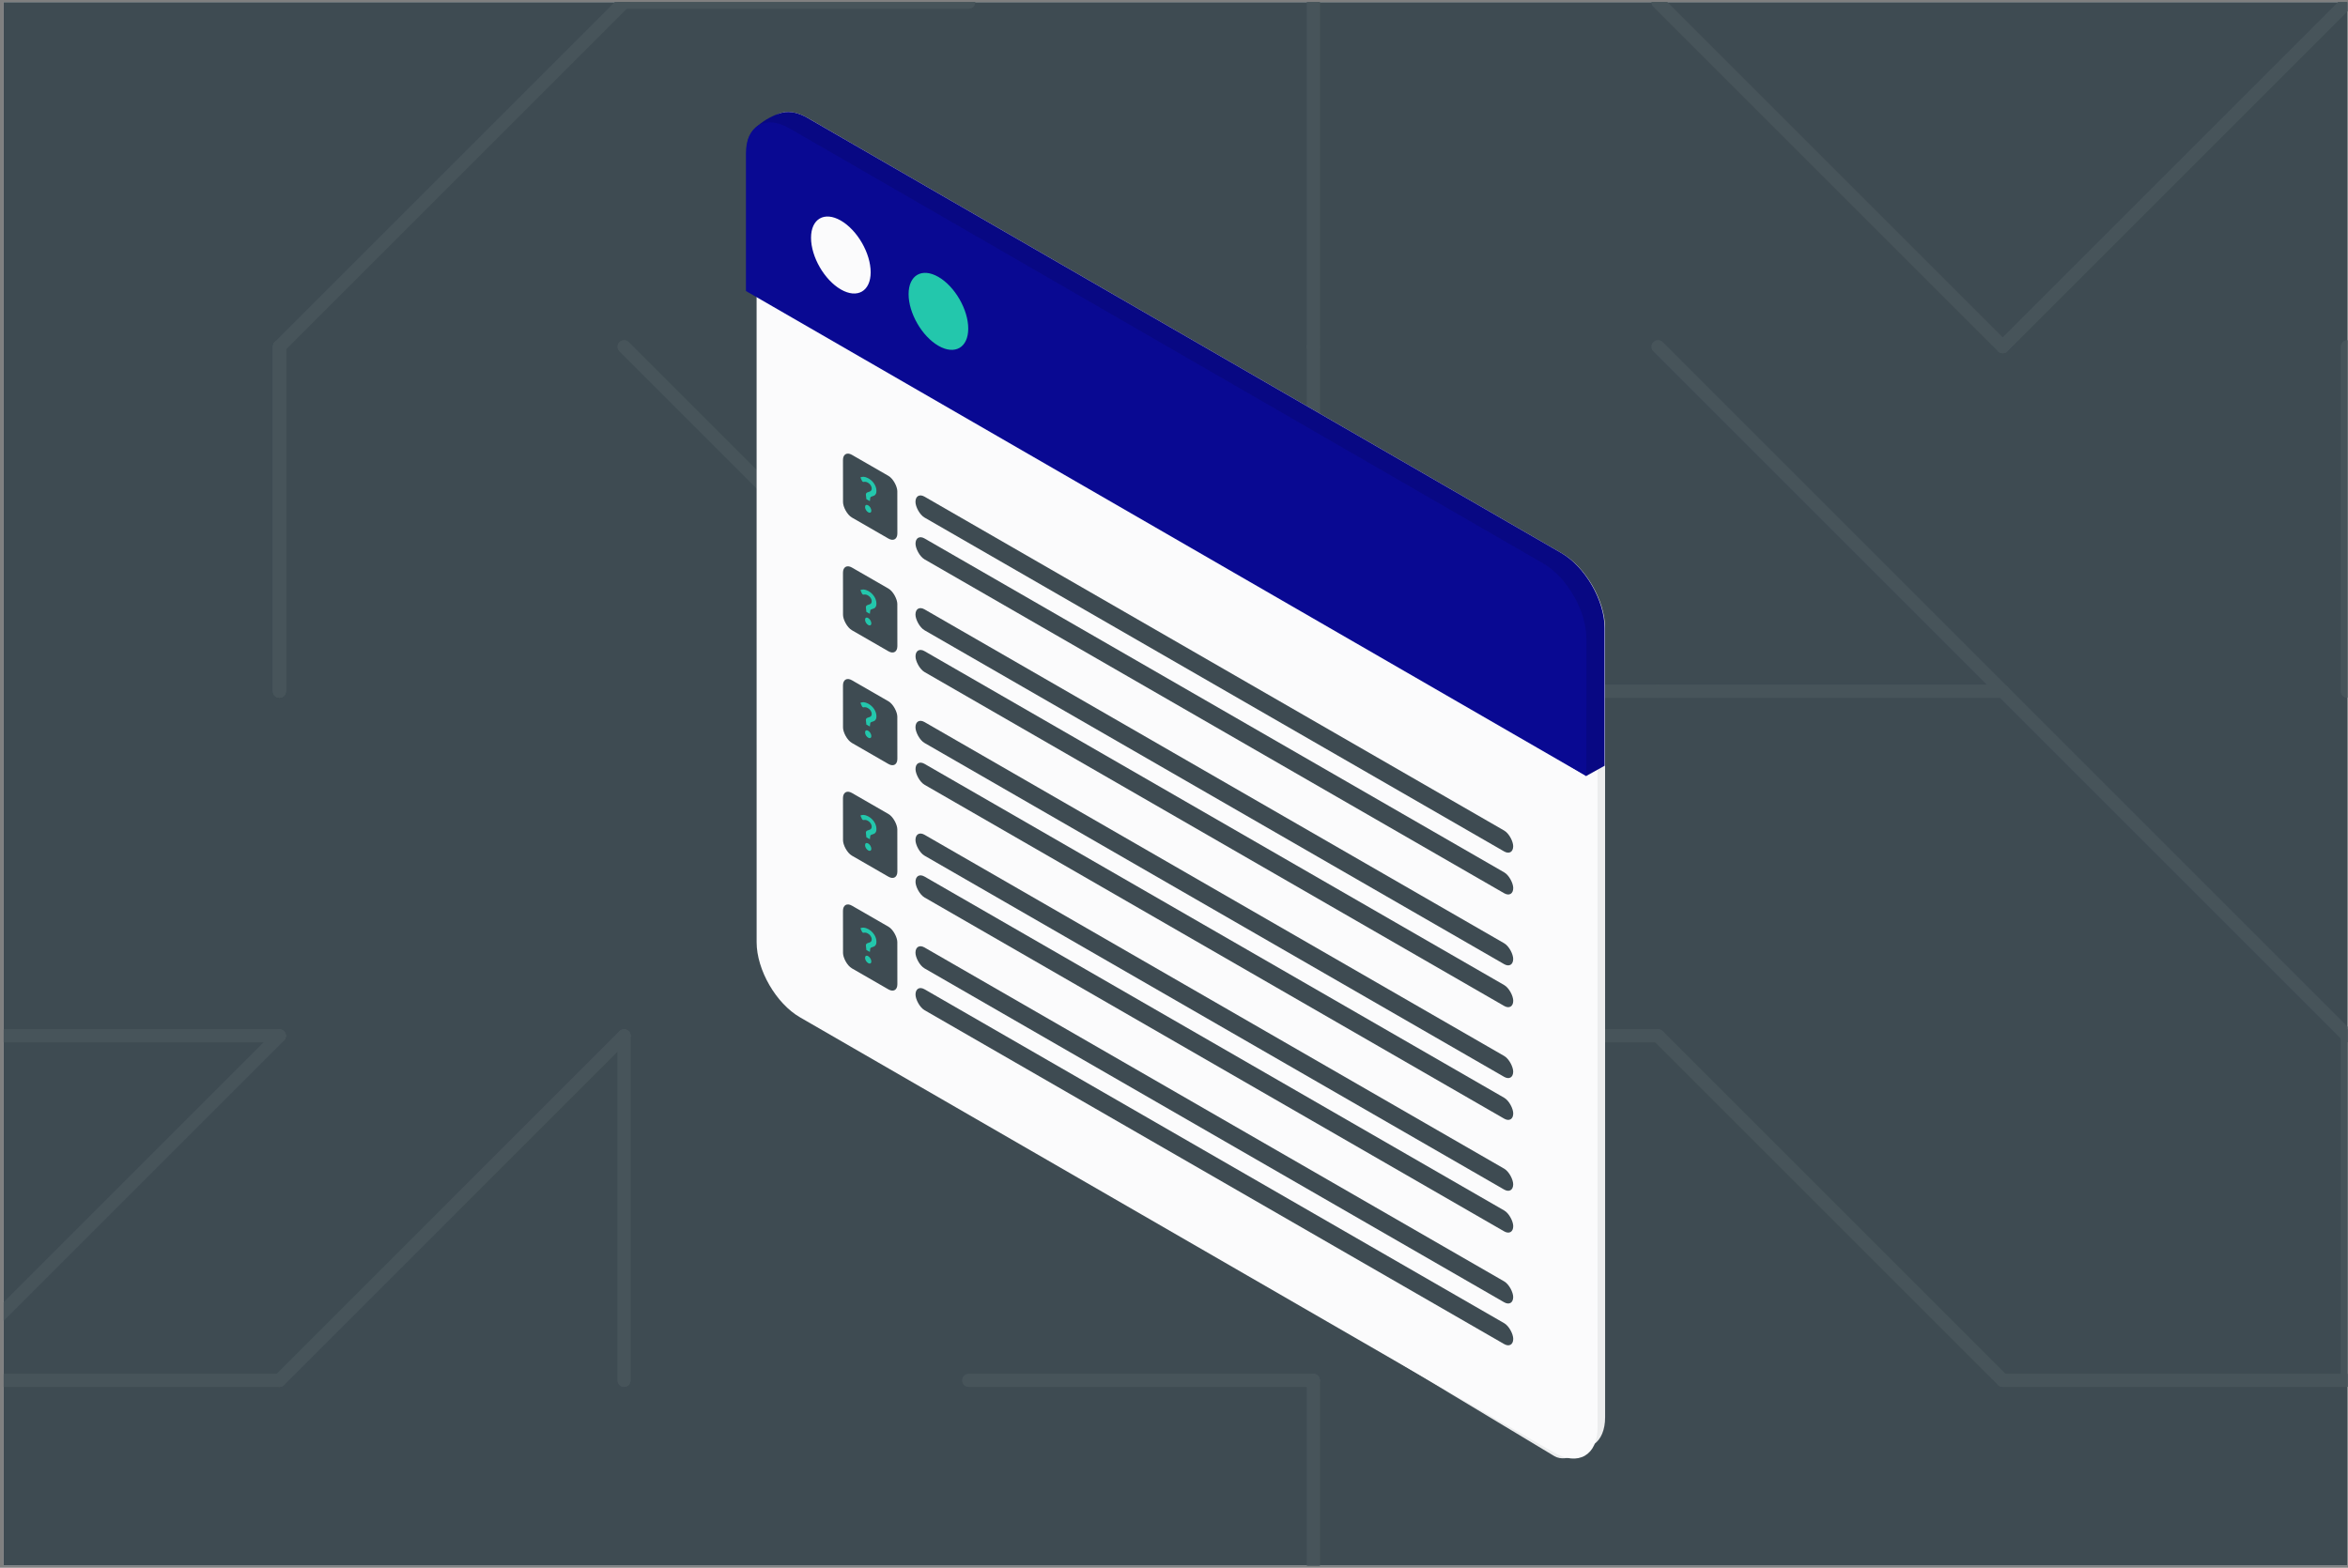
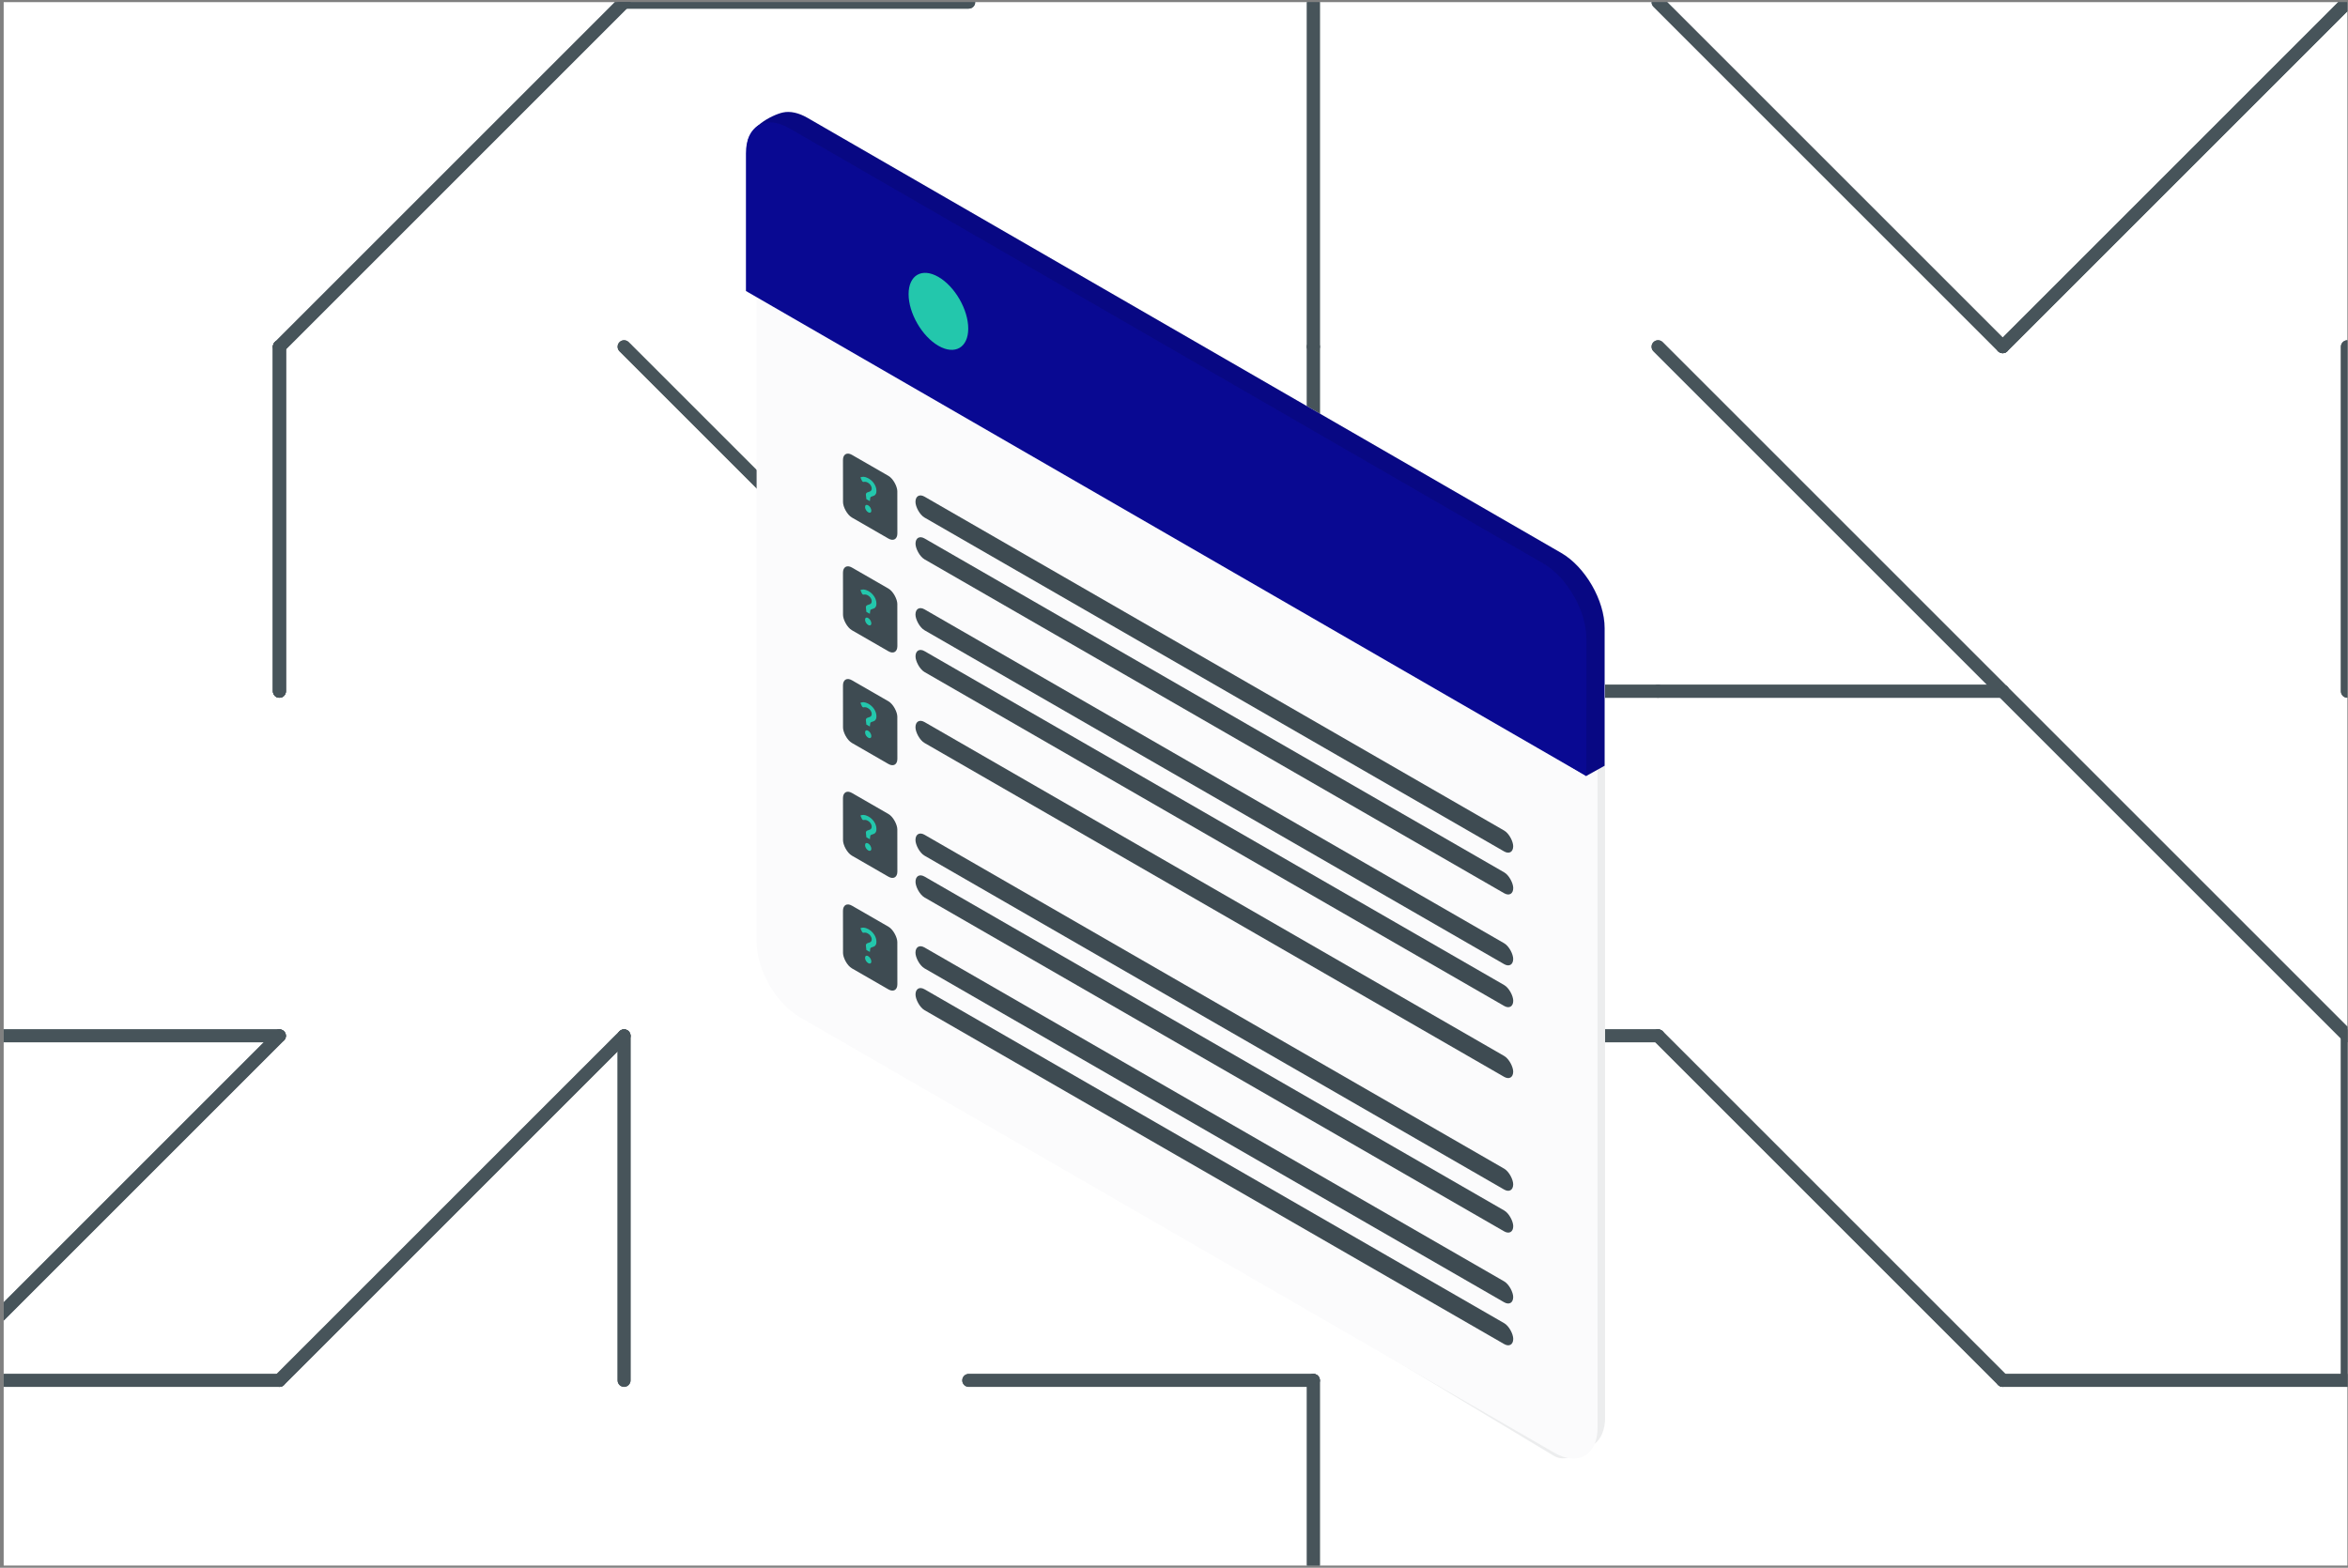
<svg xmlns="http://www.w3.org/2000/svg" width="545" height="364" viewBox="0 0 545 364" fill="none">
  <rect x="0" y="0" width="545" height="364" fill="#808080" stroke="none" />
  <g clip-path="url(#clip0_454_220)">
    <rect width="544" height="363" transform="matrix(-1 0 0 1 544.854 0.5)" fill="white" />
-     <path d="M0.854 0.5H544.854V363.5H0.854V0.5Z" fill="#3E4B52" />
+     <path d="M0.854 0.5H544.854V363.5V0.5Z" fill="#3E4B52" />
    <path d="M544.854 0.5L464.854 80.5" stroke="#47545A" stroke-width="3" stroke-miterlimit="10" stroke-linecap="round" />
    <path d="M544.854 80.5V160.5" stroke="#47545A" stroke-width="3" stroke-miterlimit="10" stroke-linecap="round" />
    <path d="M544.854 240.5L464.854 160.5" stroke="#47545A" stroke-width="3" stroke-miterlimit="10" stroke-linecap="round" />
    <path d="M544.854 320.5V240.5" stroke="#47545A" stroke-width="3" stroke-miterlimit="10" stroke-linecap="round" />
    <path d="M464.854 320.5H544.854" stroke="#47545A" stroke-width="3" stroke-miterlimit="10" stroke-linecap="round" />
    <path d="M384.854 0.5L464.854 80.5" stroke="#47545A" stroke-width="3" stroke-miterlimit="10" stroke-linecap="round" />
    <path d="M384.854 80.5L464.854 160.5" stroke="#47545A" stroke-width="3" stroke-miterlimit="10" stroke-linecap="round" />
    <path d="M384.854 160.5H464.854" stroke="#47545A" stroke-width="3" stroke-miterlimit="10" stroke-linecap="round" />
    <path d="M384.854 240.5L464.854 320.5" stroke="#47545A" stroke-width="3" stroke-miterlimit="10" stroke-linecap="round" />
    <path d="M304.854 160.5V80.5" stroke="#47545A" stroke-width="3" stroke-miterlimit="10" stroke-linecap="round" />
    <path d="M384.854 160.5H304.854" stroke="#47545A" stroke-width="3" stroke-miterlimit="10" stroke-linecap="round" />
    <path d="M384.854 240.5H304.854" stroke="#47545A" stroke-width="3" stroke-miterlimit="10" stroke-linecap="round" />
    <path d="M304.854 400.5V320.5" stroke="#47545A" stroke-width="3" stroke-miterlimit="10" stroke-linecap="round" />
    <path d="M304.854 0.5V80.5" stroke="#47545A" stroke-width="3" stroke-miterlimit="10" stroke-linecap="round" />
    <path d="M224.854 160.5L304.854 240.5" stroke="#47545A" stroke-width="3" stroke-miterlimit="10" stroke-linecap="round" />
    <path d="M224.854 320.5H304.854" stroke="#47545A" stroke-width="3" stroke-miterlimit="10" stroke-linecap="round" />
    <path d="M144.854 0.5H224.854" stroke="#47545A" stroke-width="3" stroke-miterlimit="10" stroke-linecap="round" />
    <path d="M144.854 80.5L224.854 160.5" stroke="#47545A" stroke-width="3" stroke-miterlimit="10" stroke-linecap="round" />
    <path d="M224.854 240.5V160.5" stroke="#47545A" stroke-width="3" stroke-miterlimit="10" stroke-linecap="round" />
    <path d="M144.854 240.5V320.5" stroke="#47545A" stroke-width="3" stroke-miterlimit="10" stroke-linecap="round" />
    <path d="M64.855 80.5L144.854 0.5" stroke="#47545A" stroke-width="3" stroke-miterlimit="10" stroke-linecap="round" />
    <path d="M64.855 160.5V80.5" stroke="#47545A" stroke-width="3" stroke-miterlimit="10" stroke-linecap="round" />
    <path d="M64.855 320.5L144.854 240.5" stroke="#47545A" stroke-width="3" stroke-miterlimit="10" stroke-linecap="round" />
    <path d="M64.855 160.5V80.5" stroke="#47545A" stroke-width="3" stroke-miterlimit="10" stroke-linecap="round" />
    <path d="M-15.146 240.5H64.855" stroke="#47545A" stroke-width="3" stroke-miterlimit="10" stroke-linecap="round" />
    <path d="M64.855 240.5L-15.146 320.5" stroke="#47545A" stroke-width="3" stroke-miterlimit="10" stroke-linecap="round" />
    <path d="M-15.146 320.5H64.855" stroke="#47545A" stroke-width="3" stroke-miterlimit="10" stroke-linecap="round" />
    <path d="M544.854 0.5L464.854 80.5" stroke="#47545A" stroke-width="3" stroke-miterlimit="10" stroke-linecap="round" />
    <path d="M544.854 80.5V160.5" stroke="#47545A" stroke-width="3" stroke-miterlimit="10" stroke-linecap="round" />
    <path d="M544.854 240.5L464.854 160.5" stroke="#47545A" stroke-width="3" stroke-miterlimit="10" stroke-linecap="round" />
    <path d="M544.854 320.5V240.5" stroke="#47545A" stroke-width="3" stroke-miterlimit="10" stroke-linecap="round" />
    <path d="M464.854 320.5H544.854" stroke="#47545A" stroke-width="3" stroke-miterlimit="10" stroke-linecap="round" />
    <path d="M384.854 0.5L464.854 80.5" stroke="#47545A" stroke-width="3" stroke-miterlimit="10" stroke-linecap="round" />
    <path d="M384.854 80.5L464.854 160.5" stroke="#47545A" stroke-width="3" stroke-miterlimit="10" stroke-linecap="round" />
    <path d="M384.854 160.5H464.854" stroke="#47545A" stroke-width="3" stroke-miterlimit="10" stroke-linecap="round" />
    <path d="M384.854 240.5L464.854 320.5" stroke="#47545A" stroke-width="3" stroke-miterlimit="10" stroke-linecap="round" />
    <path d="M304.854 160.5V80.5" stroke="#47545A" stroke-width="3" stroke-miterlimit="10" stroke-linecap="round" />
    <path d="M384.854 160.5H304.854" stroke="#47545A" stroke-width="3" stroke-miterlimit="10" stroke-linecap="round" />
    <path d="M384.854 240.5H304.854" stroke="#47545A" stroke-width="3" stroke-miterlimit="10" stroke-linecap="round" />
    <path d="M304.854 400.5V320.5" stroke="#47545A" stroke-width="3" stroke-miterlimit="10" stroke-linecap="round" />
    <path d="M304.854 0.5V80.5" stroke="#47545A" stroke-width="3" stroke-miterlimit="10" stroke-linecap="round" />
    <path d="M224.854 160.5L304.854 240.5" stroke="#47545A" stroke-width="3" stroke-miterlimit="10" stroke-linecap="round" />
    <path d="M224.854 320.5H304.854" stroke="#47545A" stroke-width="3" stroke-miterlimit="10" stroke-linecap="round" />
    <path d="M144.854 0.5H224.854" stroke="#47545A" stroke-width="3" stroke-miterlimit="10" stroke-linecap="round" />
    <path d="M144.854 80.5L224.854 160.5" stroke="#47545A" stroke-width="3" stroke-miterlimit="10" stroke-linecap="round" />
    <path d="M224.854 240.5V160.5" stroke="#47545A" stroke-width="3" stroke-miterlimit="10" stroke-linecap="round" />
    <path d="M144.854 240.5V320.5" stroke="#47545A" stroke-width="3" stroke-miterlimit="10" stroke-linecap="round" />
    <path d="M64.855 80.5L144.854 0.5" stroke="#47545A" stroke-width="3" stroke-miterlimit="10" stroke-linecap="round" />
    <path d="M64.855 160.5V80.5" stroke="#47545A" stroke-width="3" stroke-miterlimit="10" stroke-linecap="round" />
    <path d="M64.855 320.5L144.854 240.5" stroke="#47545A" stroke-width="3" stroke-miterlimit="10" stroke-linecap="round" />
    <path d="M64.855 160.5V80.5" stroke="#47545A" stroke-width="3" stroke-miterlimit="10" stroke-linecap="round" />
    <path d="M-15.146 240.5H64.855" stroke="#47545A" stroke-width="3" stroke-miterlimit="10" stroke-linecap="round" />
    <path d="M64.855 240.5L-15.146 320.5" stroke="#47545A" stroke-width="3" stroke-miterlimit="10" stroke-linecap="round" />
    <path d="M-15.146 320.5H64.855" stroke="#47545A" stroke-width="3" stroke-miterlimit="10" stroke-linecap="round" />
    <path d="M177.37 33.182C177.369 26.759 181.88 24.157 187.444 27.37L362.486 128.439C368.05 131.652 372.56 139.463 372.561 145.886L372.568 329.051C372.568 332.029 371.599 334.185 370.005 335.322C368.16 336.637 363.788 339.819 360.803 338.095L187.451 233.794C181.887 230.582 177.377 222.771 177.376 216.348L177.37 33.182Z" fill="#ECEDEE" />
    <path d="M175.616 35.596C175.615 29.174 180.126 26.571 185.69 29.784L360.732 130.853C366.296 134.066 370.807 141.877 370.807 148.3L370.814 331.465C370.814 337.888 366.304 340.491 360.74 337.278L185.697 236.208C180.133 232.996 175.623 225.185 175.623 218.762L175.616 35.596Z" fill="#FBFBFC" />
    <path d="M173.444 33.682C173.444 29.701 179.098 26.685 181.741 26.116C183.36 25.767 185.321 26.147 187.433 27.367L362.378 128.381C367.939 131.591 372.447 139.4 372.447 145.821L372.449 177.794L368.19 180.157L177.366 65.154L173.444 33.682Z" fill="#080883" />
    <path d="M173.142 35.593C173.142 29.172 177.65 26.57 183.21 29.78L358.155 130.794C363.716 134.005 368.224 141.813 368.224 148.234L368.226 180.207L173.143 67.567L173.142 35.593Z" fill="#090992" />
-     <ellipse cx="7.993" cy="7.993" rx="7.993" ry="7.993" transform="matrix(0.866 0.5 3.76484e-05 1 188.25 47.221)" fill="#FBFBFC" />
    <ellipse cx="7.993" cy="7.993" rx="7.993" ry="7.993" transform="matrix(0.866 0.5 3.76484e-05 1 210.896 60.302)" fill="#23C7AC" />
    <rect width="14.564" height="14.564" rx="2.384" transform="matrix(0.866 0.499 0.001 1 195.665 104.408)" fill="#3E4B52" />
    <rect width="160.205" height="4.855" rx="2.427" transform="matrix(0.866 0.499 0.001 1 212.491 114.102)" fill="#3E4B52" />
    <rect width="160.205" height="4.855" rx="2.427" transform="matrix(0.866 0.499 0.001 1 212.501 123.811)" fill="#3E4B52" />
    <path d="M199.711 110.846C199.817 110.796 199.932 110.757 200.057 110.728C200.185 110.7 200.323 110.691 200.471 110.7C200.618 110.708 200.78 110.74 200.954 110.795C201.128 110.847 201.317 110.927 201.521 111.038C201.799 111.188 202.052 111.368 202.281 111.577C202.513 111.788 202.713 112.019 202.88 112.271C203.047 112.518 203.179 112.78 203.274 113.057C203.37 113.333 203.422 113.613 203.43 113.896C203.437 114.171 203.409 114.392 203.344 114.557C203.28 114.718 203.197 114.845 203.096 114.936C202.995 115.028 202.882 115.094 202.757 115.134C202.636 115.175 202.521 115.214 202.412 115.252C202.303 115.286 202.208 115.327 202.128 115.377C202.051 115.424 202.006 115.502 201.993 115.609L201.905 116.344L201.097 115.906L200.991 114.976C200.967 114.795 200.983 114.658 201.04 114.564C201.1 114.468 201.18 114.395 201.279 114.345C201.381 114.293 201.495 114.253 201.62 114.224C201.745 114.191 201.861 114.147 201.97 114.092C202.078 114.032 202.167 113.95 202.236 113.845C202.308 113.738 202.342 113.582 202.336 113.379C202.332 113.249 202.307 113.121 202.259 112.995C202.215 112.868 202.153 112.747 202.075 112.633C201.996 112.516 201.902 112.408 201.793 112.309C201.686 112.212 201.571 112.13 201.446 112.063C201.265 111.965 201.111 111.904 200.984 111.883C200.861 111.859 200.756 111.852 200.668 111.861C200.583 111.869 200.511 111.88 200.452 111.895C200.393 111.905 200.339 111.898 200.291 111.872C200.176 111.81 200.092 111.711 200.038 111.574L199.711 110.846ZM200.795 117.746C200.791 117.633 200.806 117.536 200.838 117.453C200.874 117.373 200.922 117.313 200.984 117.275C201.046 117.237 201.121 117.221 201.209 117.225C201.297 117.23 201.392 117.26 201.494 117.315C201.596 117.371 201.691 117.443 201.778 117.533C201.869 117.625 201.947 117.725 202.013 117.832C202.082 117.94 202.137 118.056 202.178 118.178C202.219 118.3 202.241 118.417 202.244 118.53C202.248 118.646 202.232 118.744 202.196 118.825C202.161 118.902 202.11 118.959 202.045 118.995C201.984 119.033 201.909 119.048 201.82 119.039C201.735 119.036 201.642 119.007 201.54 118.952C201.438 118.897 201.342 118.823 201.251 118.732C201.161 118.643 201.082 118.546 201.017 118.439C200.951 118.332 200.897 118.219 200.856 118.1C200.818 117.98 200.798 117.862 200.795 117.746Z" fill="#23C7AC" />
    <rect width="14.564" height="14.564" rx="2.384" transform="matrix(0.866 0.499 0.001 1 195.665 182.914)" fill="#3E4B52" />
    <rect width="160.205" height="4.855" rx="2.427" transform="matrix(0.866 0.499 0.001 1 212.491 192.607)" fill="#3E4B52" />
    <rect width="160.205" height="4.855" rx="2.427" transform="matrix(0.866 0.499 0.001 1 212.501 202.317)" fill="#3E4B52" />
    <rect width="14.564" height="14.564" rx="2.384" transform="matrix(0.866 0.499 0.001 1 195.665 209.082)" fill="#3E4B52" />
    <rect width="160.205" height="4.855" rx="2.427" transform="matrix(0.866 0.499 0.001 1 212.491 218.776)" fill="#3E4B52" />
    <rect width="160.205" height="4.855" rx="2.427" transform="matrix(0.866 0.499 0.001 1 212.501 228.485)" fill="#3E4B52" />
    <path d="M199.711 189.352C199.817 189.302 199.932 189.263 200.057 189.234C200.185 189.207 200.323 189.198 200.471 189.206C200.618 189.215 200.78 189.246 200.954 189.301C201.128 189.353 201.317 189.434 201.521 189.544C201.799 189.694 202.052 189.874 202.281 190.083C202.513 190.295 202.713 190.526 202.88 190.777C203.047 191.024 203.179 191.286 203.274 191.563C203.37 191.84 203.422 192.119 203.43 192.402C203.437 192.678 203.409 192.898 203.344 193.063C203.28 193.224 203.197 193.351 203.096 193.443C202.995 193.534 202.882 193.6 202.757 193.64C202.636 193.681 202.521 193.721 202.412 193.758C202.303 193.792 202.208 193.834 202.128 193.883C202.051 193.931 202.006 194.008 201.993 194.116L201.905 194.85L201.097 194.413L200.991 193.482C200.967 193.302 200.983 193.164 201.04 193.07C201.1 192.974 201.18 192.901 201.279 192.851C201.381 192.799 201.495 192.759 201.62 192.73C201.745 192.698 201.861 192.654 201.97 192.598C202.078 192.539 202.167 192.456 202.236 192.351C202.308 192.244 202.342 192.089 202.336 191.886C202.332 191.755 202.307 191.627 202.259 191.502C202.215 191.374 202.153 191.253 202.075 191.139C201.996 191.022 201.902 190.914 201.793 190.815C201.686 190.719 201.571 190.637 201.446 190.569C201.265 190.471 201.111 190.411 200.984 190.389C200.861 190.365 200.756 190.358 200.668 190.368C200.583 190.376 200.511 190.387 200.452 190.401C200.393 190.412 200.339 190.404 200.291 190.378C200.176 190.316 200.092 190.217 200.038 190.081L199.711 189.352ZM200.795 196.252C200.791 196.14 200.806 196.042 200.838 195.96C200.874 195.879 200.922 195.82 200.984 195.782C201.046 195.744 201.121 195.727 201.209 195.732C201.297 195.737 201.392 195.767 201.494 195.822C201.596 195.877 201.691 195.95 201.778 196.04C201.869 196.131 201.947 196.231 202.013 196.338C202.082 196.447 202.137 196.562 202.178 196.684C202.219 196.806 202.241 196.924 202.244 197.036C202.248 197.152 202.232 197.251 202.196 197.331C202.161 197.408 202.11 197.465 202.045 197.501C201.984 197.539 201.909 197.554 201.82 197.546C201.735 197.543 201.642 197.514 201.54 197.458C201.438 197.403 201.342 197.33 201.251 197.238C201.161 197.15 201.082 197.052 201.017 196.945C200.951 196.838 200.897 196.725 200.856 196.607C200.818 196.486 200.798 196.368 200.795 196.252Z" fill="#23C7AC" />
    <path d="M199.711 215.521C199.817 215.471 199.932 215.431 200.057 215.402C200.185 215.375 200.323 215.366 200.471 215.375C200.618 215.383 200.78 215.415 200.954 215.47C201.128 215.521 201.317 215.602 201.521 215.713C201.799 215.863 202.052 216.042 202.281 216.252C202.513 216.463 202.713 216.694 202.88 216.945C203.047 217.193 203.179 217.455 203.274 217.732C203.37 218.008 203.422 218.288 203.43 218.571C203.437 218.846 203.409 219.066 203.344 219.231C203.28 219.393 203.197 219.519 203.096 219.611C202.995 219.703 202.882 219.769 202.757 219.808C202.636 219.85 202.521 219.889 202.412 219.927C202.303 219.961 202.208 220.002 202.128 220.052C202.051 220.099 202.006 220.177 201.993 220.284L201.905 221.018L201.097 220.581L200.991 219.651C200.967 219.47 200.983 219.333 201.04 219.239C201.1 219.143 201.18 219.07 201.279 219.02C201.381 218.968 201.495 218.928 201.62 218.899C201.745 218.866 201.861 218.822 201.97 218.766C202.078 218.707 202.167 218.625 202.236 218.52C202.308 218.412 202.342 218.257 202.336 218.054C202.332 217.924 202.307 217.796 202.259 217.67C202.215 217.543 202.153 217.422 202.075 217.308C201.996 217.19 201.902 217.082 201.793 216.984C201.686 216.887 201.571 216.805 201.446 216.738C201.265 216.639 201.111 216.579 200.984 216.557C200.861 216.534 200.756 216.527 200.668 216.536C200.583 216.544 200.511 216.555 200.452 216.57C200.393 216.58 200.339 216.573 200.291 216.547C200.176 216.485 200.092 216.385 200.038 216.249L199.711 215.521ZM200.795 222.421C200.791 222.308 200.806 222.211 200.838 222.128C200.874 222.047 200.922 221.988 200.984 221.95C201.046 221.912 201.121 221.895 201.209 221.9C201.297 221.905 201.392 221.935 201.494 221.99C201.596 222.045 201.691 222.118 201.778 222.208C201.869 222.3 201.947 222.399 202.013 222.506C202.082 222.615 202.137 222.731 202.178 222.853C202.219 222.975 202.241 223.092 202.244 223.205C202.248 223.321 202.232 223.419 202.196 223.5C202.161 223.577 202.11 223.634 202.045 223.67C201.984 223.708 201.909 223.723 201.82 223.714C201.735 223.711 201.642 223.682 201.54 223.627C201.438 223.572 201.342 223.498 201.251 223.406C201.161 223.318 201.082 223.221 201.017 223.114C200.951 223.007 200.897 222.894 200.856 222.775C200.818 222.655 200.798 222.537 200.795 222.421Z" fill="#23C7AC" />
    <rect width="14.564" height="14.564" rx="2.384" transform="matrix(0.866 0.499 0.001 1 195.665 156.745)" fill="#3E4B52" />
    <rect width="160.205" height="4.855" rx="2.427" transform="matrix(0.866 0.499 0.001 1 212.491 166.439)" fill="#3E4B52" />
-     <rect width="160.205" height="4.855" rx="2.427" transform="matrix(0.866 0.499 0.001 1 212.501 176.148)" fill="#3E4B52" />
    <path d="M199.711 163.183C199.817 163.133 199.932 163.094 200.057 163.065C200.185 163.038 200.323 163.029 200.471 163.037C200.618 163.046 200.78 163.078 200.954 163.133C201.128 163.184 201.317 163.265 201.521 163.375C201.799 163.525 202.052 163.705 202.281 163.915C202.513 164.126 202.713 164.357 202.88 164.608C203.047 164.855 203.179 165.117 203.274 165.394C203.37 165.671 203.422 165.951 203.43 166.233C203.437 166.509 203.409 166.729 203.344 166.894C203.28 167.056 203.197 167.182 203.096 167.274C202.995 167.365 202.882 167.431 202.757 167.471C202.636 167.512 202.521 167.552 202.412 167.589C202.303 167.623 202.208 167.665 202.128 167.714C202.051 167.762 202.006 167.839 201.993 167.947L201.905 168.681L201.097 168.244L200.991 167.313C200.967 167.133 200.983 166.995 201.04 166.901C201.1 166.805 201.18 166.732 201.279 166.682C201.381 166.63 201.495 166.59 201.62 166.561C201.745 166.529 201.861 166.485 201.97 166.429C202.078 166.37 202.167 166.288 202.236 166.182C202.308 166.075 202.342 165.92 202.336 165.717C202.332 165.586 202.307 165.458 202.259 165.333C202.215 165.205 202.153 165.084 202.075 164.97C201.996 164.853 201.902 164.745 201.793 164.646C201.686 164.55 201.571 164.468 201.446 164.4C201.265 164.302 201.111 164.242 200.984 164.22C200.861 164.196 200.756 164.189 200.668 164.199C200.583 164.207 200.511 164.218 200.452 164.232C200.393 164.243 200.339 164.235 200.291 164.209C200.176 164.147 200.092 164.048 200.038 163.912L199.711 163.183ZM200.795 170.083C200.791 169.971 200.806 169.873 200.838 169.791C200.874 169.71 200.922 169.651 200.984 169.613C201.046 169.575 201.121 169.558 201.209 169.563C201.297 169.568 201.392 169.598 201.494 169.653C201.596 169.708 201.691 169.781 201.778 169.871C201.869 169.963 201.947 170.062 202.013 170.169C202.082 170.278 202.137 170.393 202.178 170.515C202.219 170.638 202.241 170.755 202.244 170.867C202.248 170.983 202.232 171.082 202.196 171.162C202.161 171.24 202.11 171.296 202.045 171.333C201.984 171.371 201.909 171.385 201.82 171.377C201.735 171.374 201.642 171.345 201.54 171.289C201.438 171.234 201.342 171.161 201.251 171.069C201.161 170.981 201.082 170.883 201.017 170.776C200.951 170.669 200.897 170.556 200.856 170.438C200.818 170.317 200.798 170.199 200.795 170.083Z" fill="#23C7AC" />
    <rect width="14.564" height="14.564" rx="2.384" transform="matrix(0.866 0.499 0.001 1 195.665 130.576)" fill="#3E4B52" />
    <rect width="160.205" height="4.855" rx="2.427" transform="matrix(0.866 0.499 0.001 1 212.49 140.27)" fill="#3E4B52" />
    <rect width="160.205" height="4.855" rx="2.427" transform="matrix(0.866 0.499 0.001 1 212.501 149.979)" fill="#3E4B52" />
    <path d="M199.711 137.015C199.817 136.964 199.932 136.925 200.057 136.896C200.185 136.869 200.323 136.86 200.471 136.868C200.618 136.877 200.78 136.909 200.954 136.964C201.128 137.015 201.317 137.096 201.521 137.206C201.799 137.356 202.052 137.536 202.281 137.746C202.513 137.957 202.713 138.188 202.88 138.439C203.047 138.686 203.179 138.949 203.274 139.225C203.37 139.502 203.422 139.782 203.43 140.064C203.437 140.34 203.409 140.56 203.344 140.725C203.28 140.887 203.197 141.013 203.096 141.105C202.995 141.197 202.882 141.262 202.757 141.302C202.636 141.343 202.521 141.383 202.412 141.42C202.303 141.454 202.208 141.496 202.128 141.545C202.051 141.593 202.006 141.67 201.993 141.778L201.905 142.512L201.097 142.075L200.991 141.144C200.967 140.964 200.983 140.826 201.04 140.732C201.1 140.636 201.18 140.563 201.279 140.513C201.381 140.462 201.495 140.421 201.62 140.392C201.745 140.36 201.861 140.316 201.97 140.26C202.078 140.201 202.167 140.119 202.236 140.013C202.308 139.906 202.342 139.751 202.336 139.548C202.332 139.417 202.307 139.289 202.259 139.164C202.215 139.036 202.153 138.915 202.075 138.802C201.996 138.684 201.902 138.576 201.793 138.477C201.686 138.381 201.571 138.299 201.446 138.231C201.265 138.133 201.111 138.073 200.984 138.051C200.861 138.027 200.756 138.02 200.668 138.03C200.583 138.038 200.511 138.049 200.452 138.063C200.393 138.074 200.339 138.066 200.291 138.04C200.176 137.978 200.092 137.879 200.038 137.743L199.711 137.015ZM200.795 143.914C200.791 143.802 200.806 143.704 200.838 143.622C200.874 143.541 200.922 143.482 200.984 143.444C201.046 143.406 201.121 143.389 201.209 143.394C201.297 143.399 201.392 143.429 201.494 143.484C201.596 143.539 201.691 143.612 201.778 143.702C201.869 143.794 201.947 143.893 202.013 144C202.082 144.109 202.137 144.224 202.178 144.346C202.219 144.469 202.241 144.586 202.244 144.698C202.248 144.814 202.232 144.913 202.196 144.993C202.161 145.071 202.11 145.127 202.045 145.164C201.984 145.202 201.909 145.216 201.82 145.208C201.735 145.205 201.642 145.176 201.54 145.121C201.438 145.065 201.342 144.992 201.251 144.9C201.161 144.812 201.082 144.714 201.017 144.607C200.951 144.5 200.897 144.388 200.856 144.269C200.818 144.148 200.798 144.03 200.795 143.914Z" fill="#23C7AC" />
  </g>
  <defs>
    <clipPath id="clip0_454_220">
      <rect width="544" height="363" fill="white" transform="matrix(-1 0 0 1 544.854 0.5)" />
    </clipPath>
  </defs>
</svg>